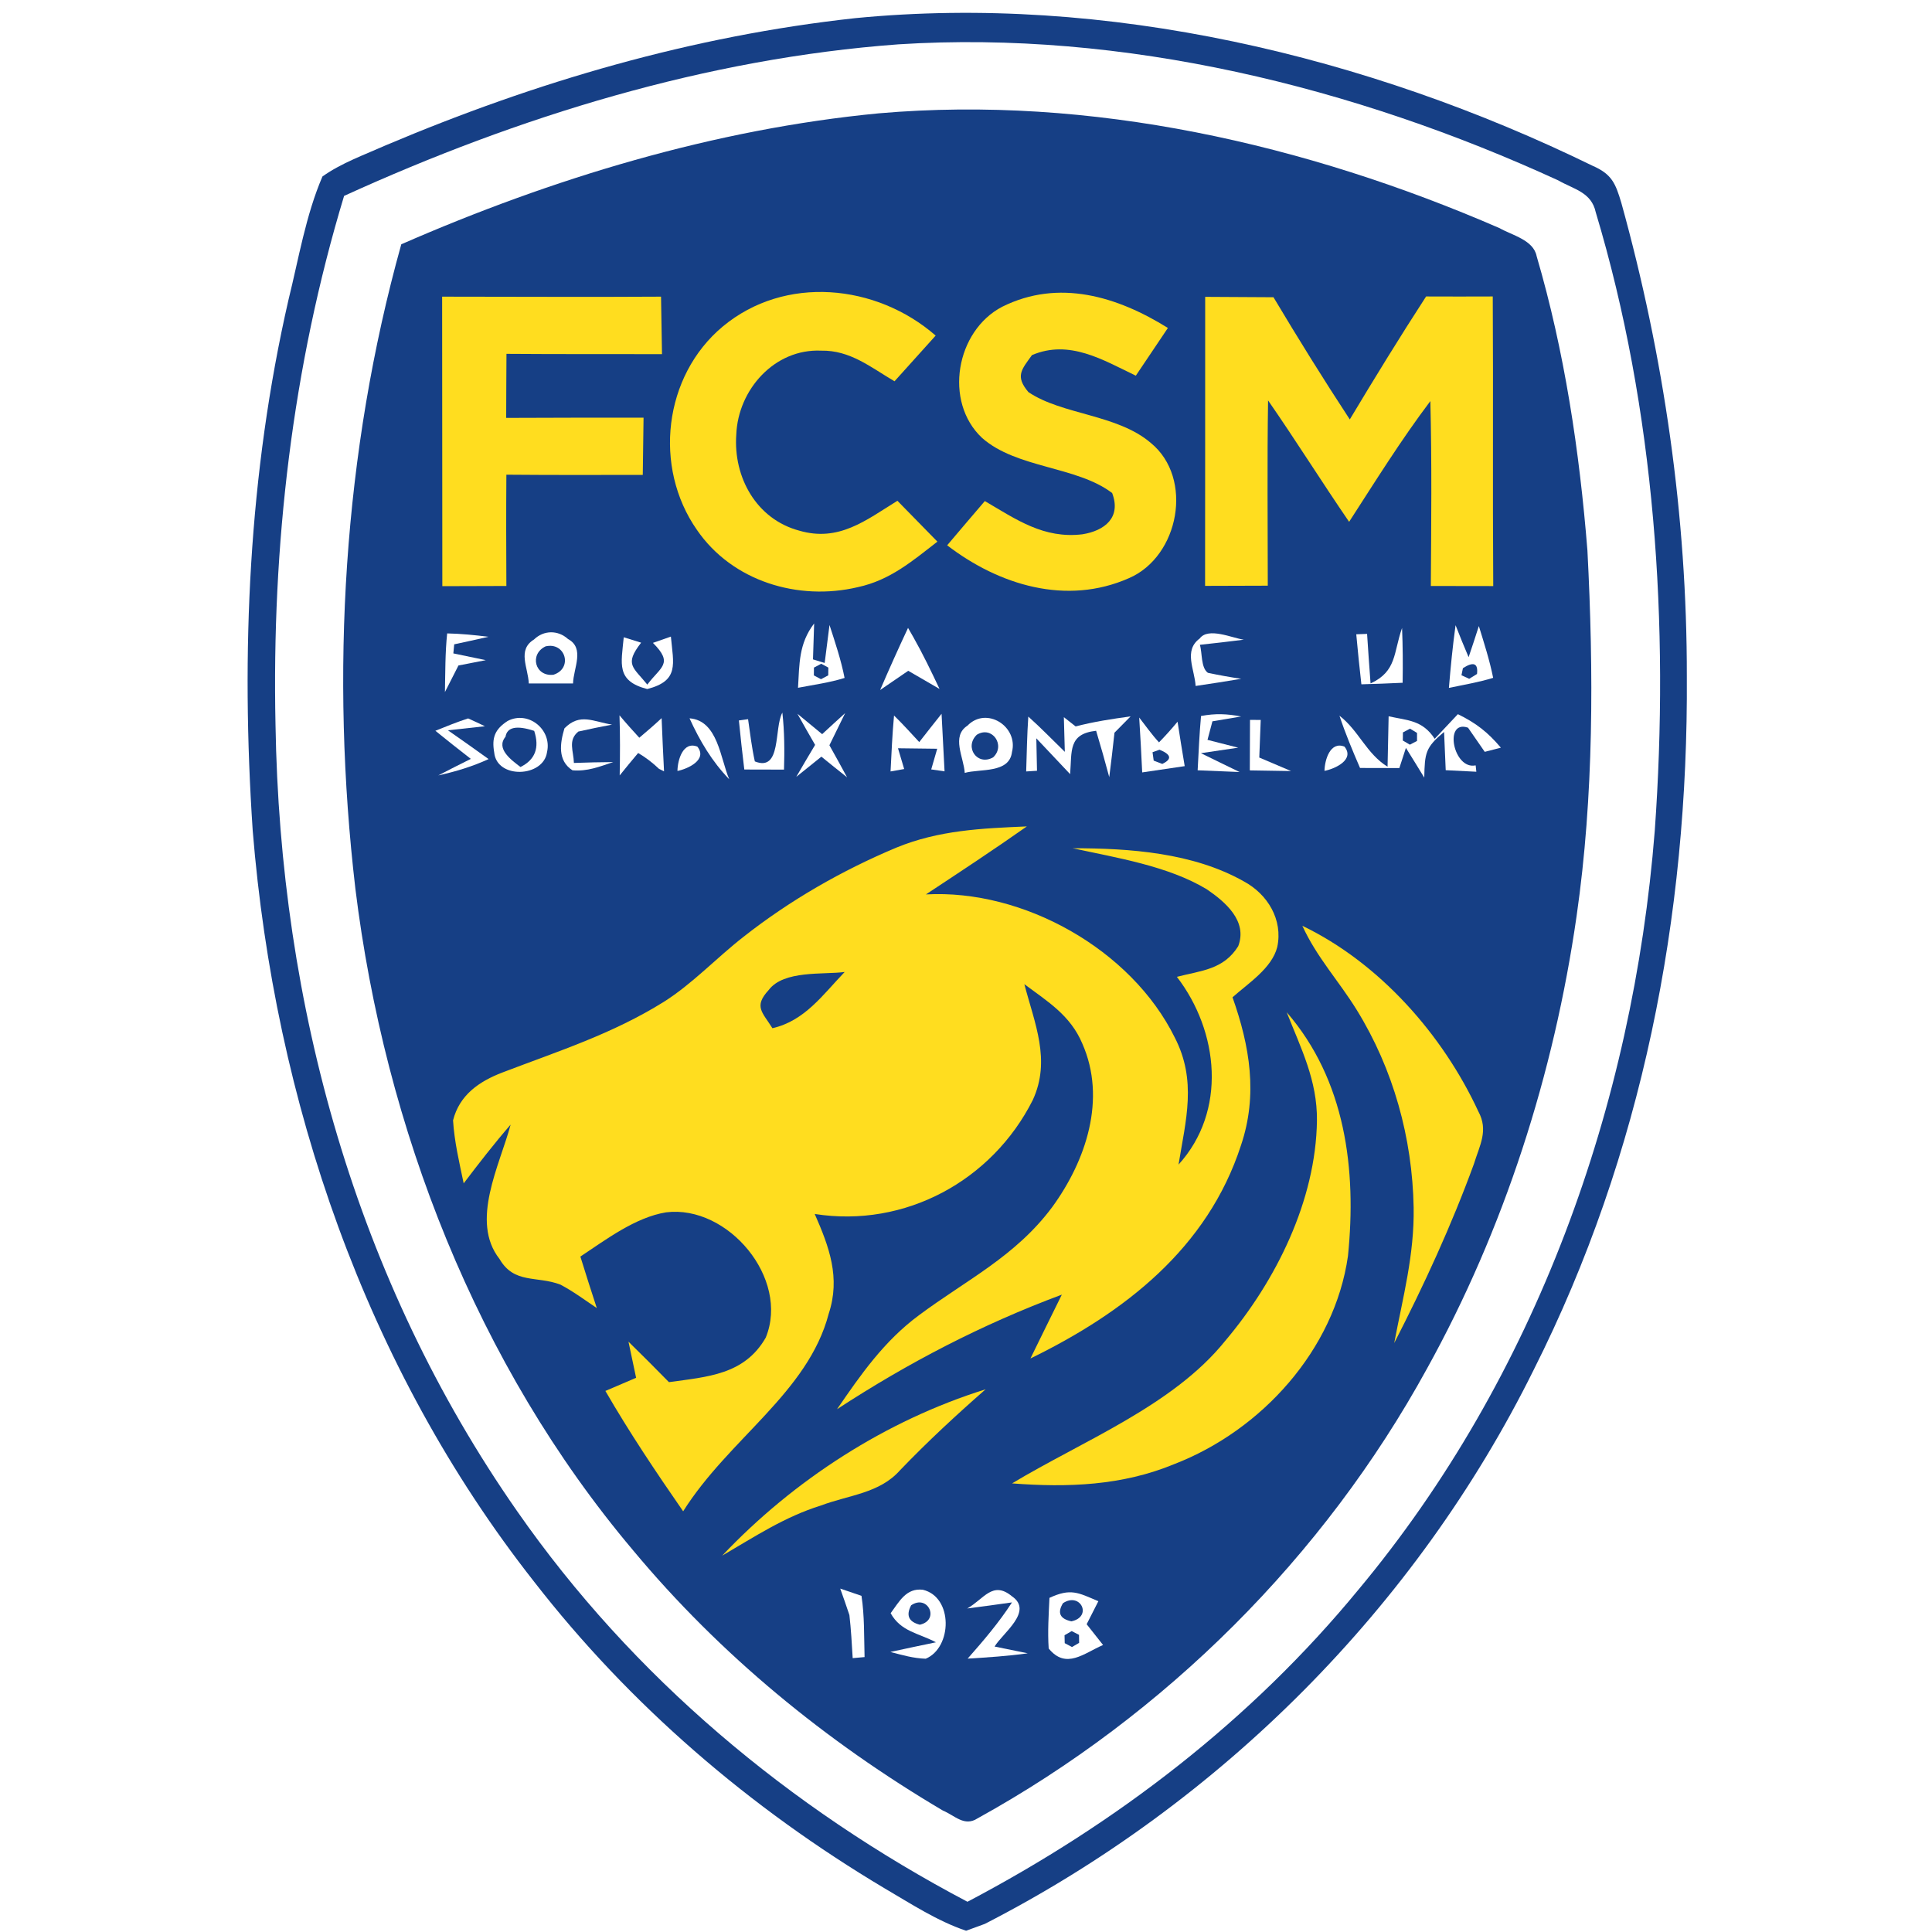
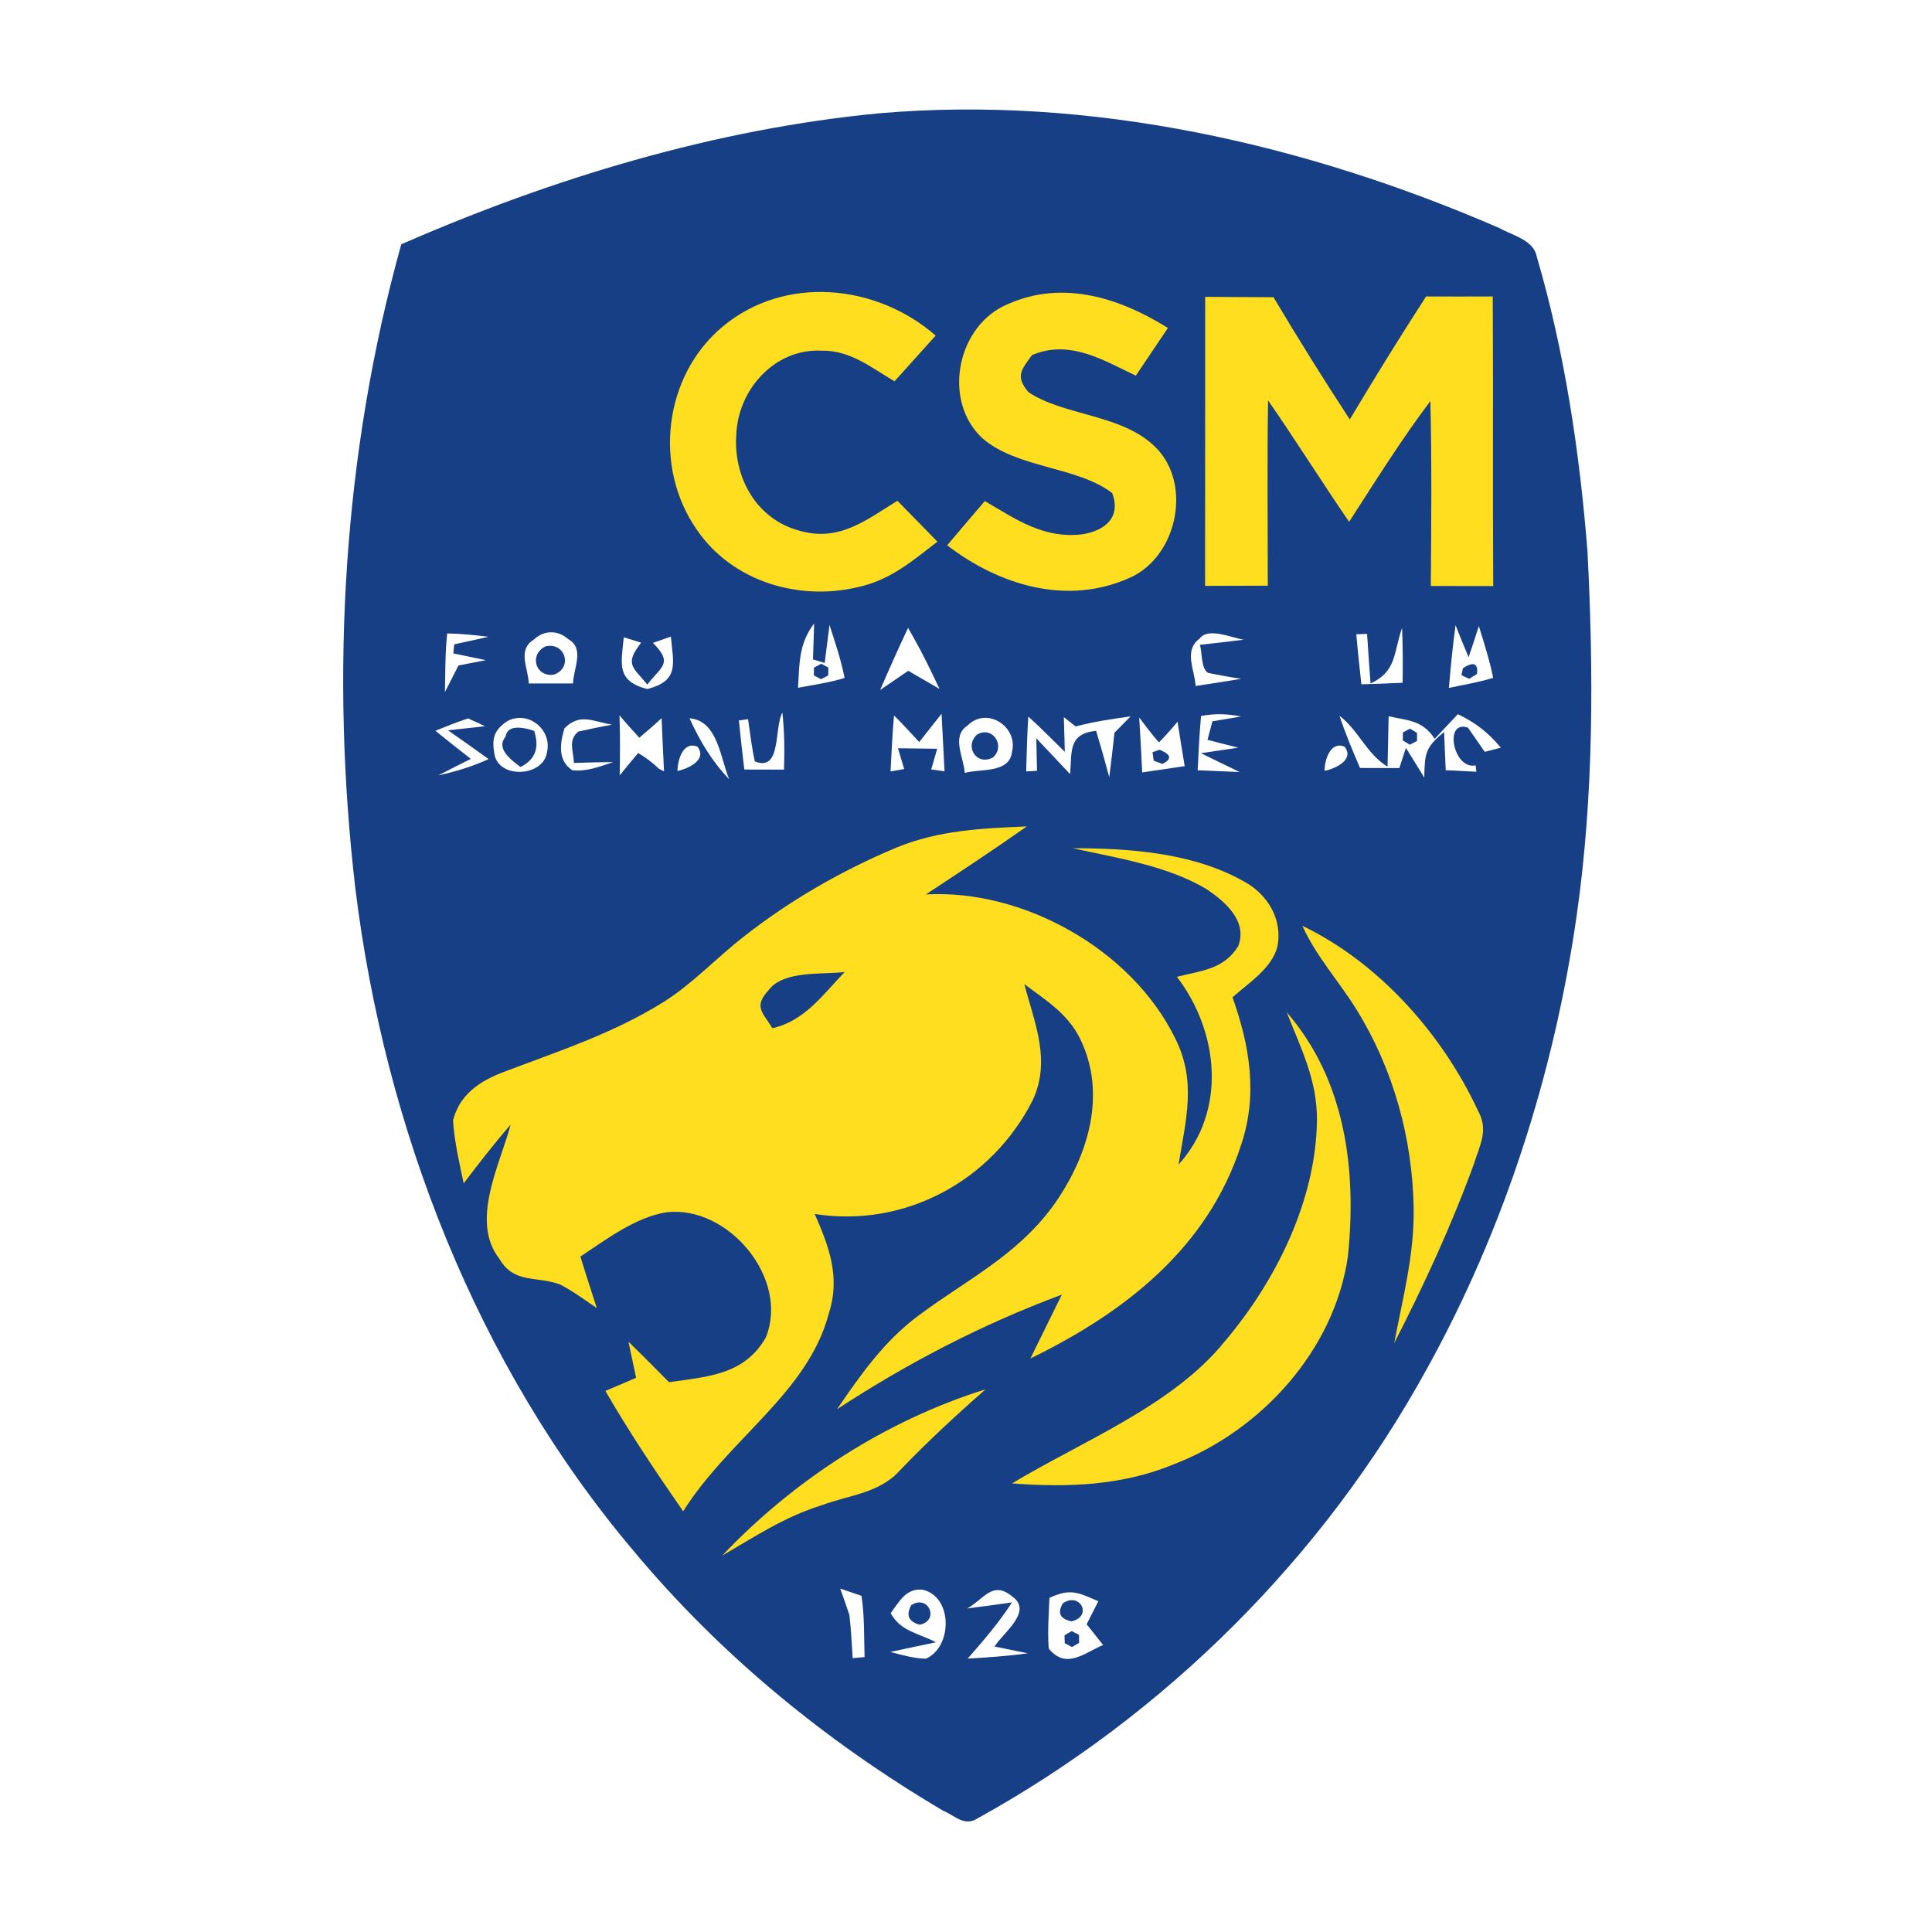
<svg xmlns="http://www.w3.org/2000/svg" version="1.1" viewBox="0 0 200 200" width="200.0pt" height="200.0pt">
-   <path d="M 0.00 0.00 L 200.00 0.00 L 200.00 200.00 L 0.00 200.00 L 0.00 0.00 Z" fill="#ffffff" />
-   <path d="M 88.52 1.88 C 114.48 -0.66 141.57 5.78 164.86 17.16 C 166.87 18.03 167.24 19.00 167.84 21.00 C 172.26 36.93 174.64 53.45 174.62 70.00 C 174.78 94.87 170.01 119.48 158.78 141.78 C 146.61 166.39 126.34 186.64 101.95 199.16 L 100.01 199.87 C 97.03 198.87 94.24 197.04 91.54 195.46 C 77.63 187.17 65.21 176.52 55.27 163.71 C 37.83 141.53 28.43 113.95 26.16 85.98 C 24.93 67.55 25.73 49.06 29.87 31.01 C 30.92 26.78 31.65 22.29 33.38 18.27 C 35.34 16.87 37.76 16.01 39.96 15.03 C 55.53 8.44 71.68 3.72 88.52 1.88 Z" fill="#163f85" />
  <path d="M 93.00 4.59 C 116.28 3.10 140.22 8.99 161.30 18.67 C 162.93 19.60 164.74 19.89 165.19 21.97 C 171.35 42.46 172.82 64.73 171.30 86.01 C 169.05 114.44 158.99 142.55 140.61 164.58 C 129.50 178.09 115.60 188.74 100.15 196.87 C 81.71 187.15 65.50 173.61 53.55 156.46 C 36.84 132.54 28.98 104.02 28.52 75.00 C 28.13 56.50 30.25 38.01 35.62 20.28 C 53.67 12.05 73.15 6.05 93.00 4.59 Z" fill="#ffffff" />
  <path d="M 90.99 11.73 C 112.89 9.83 135.21 14.92 155.24 23.62 C 156.54 24.36 158.74 24.84 159.07 26.51 C 161.97 36.39 163.51 46.74 164.33 56.99 C 164.98 69.53 165.00 82.38 163.21 94.82 C 160.87 111.14 155.71 127.26 147.71 141.70 C 137.03 161.18 120.62 177.51 101.19 188.24 C 99.83 189.12 98.87 187.96 97.61 187.43 C 85.49 180.27 74.55 171.31 65.53 160.48 C 49.35 141.30 39.84 116.78 36.79 92.01 C 34.19 69.80 35.52 46.87 41.54 25.29 C 57.13 18.47 74.01 13.35 90.99 11.73 Z" fill="#163f85" />
  <path d="M 96.86 34.74 C 95.44 36.32 94.02 37.90 92.60 39.47 C 90.13 38.02 88.01 36.24 85.00 36.30 C 80.18 36.08 76.40 40.34 76.22 44.98 C 75.90 49.39 78.29 53.74 82.73 54.93 C 86.83 56.13 89.62 53.87 92.90 51.84 C 94.28 53.25 95.66 54.66 97.04 56.07 C 94.43 58.09 92.14 60.06 88.81 60.78 C 82.64 62.24 75.81 60.19 72.15 54.86 C 67.60 48.36 68.69 38.91 74.82 33.80 C 81.25 28.45 90.71 29.38 96.86 34.74 Z" fill="#ffdd1f" />
  <path d="M 120.90 33.95 C 119.79 35.60 118.69 37.24 117.58 38.89 C 114.18 37.26 110.70 35.11 106.83 36.76 C 105.74 38.27 105.07 38.94 106.46 40.59 C 109.95 42.95 115.68 42.88 119.14 45.86 C 123.59 49.51 122.07 57.61 116.87 59.85 C 110.40 62.71 103.42 60.57 98.05 56.45 C 99.35 54.92 100.64 53.39 101.95 51.87 C 105.21 53.78 108.04 55.79 112.05 55.31 C 114.36 54.94 116.09 53.57 115.13 51.04 C 111.48 48.25 105.24 48.50 101.66 45.33 C 97.67 41.59 98.95 34.24 103.76 31.75 C 109.61 28.84 115.67 30.69 120.90 33.95 Z" fill="#ffdd1f" />
-   <path d="M 45.77 30.71 C 53.33 30.71 60.88 30.76 68.43 30.71 C 68.47 32.69 68.50 34.68 68.53 36.66 C 63.16 36.65 57.80 36.67 52.43 36.63 C 52.42 38.84 52.40 41.05 52.40 43.26 C 57.14 43.23 61.88 43.24 66.62 43.24 C 66.59 45.21 66.57 47.19 66.54 49.16 C 61.83 49.17 57.13 49.18 52.42 49.14 C 52.39 52.98 52.40 56.82 52.42 60.66 C 50.21 60.66 48.00 60.67 45.79 60.68 C 45.77 50.69 45.79 40.70 45.77 30.71 Z" fill="#ffdd1f" />
  <path d="M 124.76 30.73 C 127.12 30.74 129.47 30.75 131.83 30.77 C 134.38 35.04 137.00 39.26 139.73 43.42 C 142.30 39.13 144.91 34.88 147.63 30.69 C 149.93 30.70 152.23 30.70 154.53 30.69 C 154.59 40.69 154.51 50.68 154.58 60.67 C 152.42 60.67 150.27 60.66 148.12 60.66 C 148.16 54.28 148.23 47.89 148.07 41.52 C 145.03 45.55 142.40 49.78 139.66 54.02 C 136.81 49.86 134.14 45.59 131.27 41.45 C 131.17 47.84 131.24 54.24 131.24 60.63 C 129.07 60.64 126.91 60.64 124.75 60.65 C 124.77 50.67 124.75 40.70 124.76 30.73 Z" fill="#ffdd1f" />
  <path d="M 46.29 65.57 C 47.72 65.60 49.14 65.74 50.56 65.92 C 49.38 66.19 48.20 66.45 47.02 66.70 L 46.93 67.64 C 48.05 67.87 49.17 68.10 50.29 68.34 C 49.35 68.53 48.41 68.71 47.46 68.89 C 47.00 69.81 46.53 70.73 46.06 71.64 C 46.10 69.62 46.08 67.58 46.29 65.57 Z" fill="#ffffff" />
  <path d="M 58.80 66.15 C 60.57 67.11 59.36 69.17 59.32 70.75 C 57.79 70.75 56.27 70.75 54.74 70.75 C 54.67 69.09 53.52 67.28 55.28 66.20 C 56.29 65.22 57.76 65.21 58.80 66.15 Z" fill="#ffffff" />
  <path d="M 94.00 65.00 L 94.54 65.94 C 95.53 67.69 96.40 69.50 97.26 71.32 C 96.18 70.69 95.10 70.07 94.02 69.44 C 93.05 70.11 92.08 70.77 91.11 71.43 C 92.04 69.27 93.00 67.13 94.00 65.00 Z" fill="#ffffff" />
  <path d="M 128.76 66.22 C 127.24 66.41 125.72 66.59 124.21 66.75 C 124.47 67.58 124.30 69.12 125.04 69.65 C 126.18 69.89 127.33 70.10 128.49 70.27 C 126.92 70.53 125.35 70.78 123.77 71.01 C 123.67 69.29 122.50 67.35 124.19 66.10 C 125.08 64.89 127.57 66.06 128.76 66.22 Z" fill="#ffffff" />
  <path d="M 140.40 65.66 L 141.52 65.62 C 141.63 67.33 141.75 69.04 141.88 70.75 C 144.61 69.49 144.24 67.56 145.14 65.01 C 145.22 66.90 145.23 68.79 145.20 70.68 C 143.77 70.75 142.35 70.80 140.93 70.84 C 140.73 69.12 140.56 67.39 140.40 65.66 Z" fill="#ffffff" />
  <path d="M 66.37 66.53 C 64.60 68.80 65.54 69.05 67.01 70.87 C 68.38 69.03 69.77 68.72 67.59 66.55 C 68.21 66.34 68.83 66.12 69.45 65.90 C 69.71 68.74 70.34 70.47 67.00 71.33 C 63.76 70.49 64.31 68.73 64.57 65.97 C 65.17 66.16 65.77 66.34 66.37 66.53 Z" fill="#ffffff" />
  <path d="M 84.28 64.54 L 84.16 68.26 L 85.37 68.63 C 85.53 67.32 85.70 66.01 85.87 64.70 C 86.45 66.49 87.07 68.33 87.43 70.18 C 85.87 70.67 84.21 70.89 82.61 71.20 C 82.76 68.72 82.68 66.63 84.28 64.54 Z" fill="#ffffff" />
  <path d="M 150.68 64.72 C 151.11 65.83 151.56 66.93 152.03 68.03 C 152.39 66.96 152.75 65.89 153.09 64.81 C 153.63 66.57 154.21 68.36 154.57 70.17 C 153.08 70.63 151.52 70.89 149.99 71.21 C 150.17 69.04 150.38 66.88 150.68 64.72 Z" fill="#ffffff" />
  <path d="M 56.48 66.91 C 58.54 66.43 59.34 69.20 57.29 69.85 C 55.38 70.07 54.77 67.72 56.48 66.91 Z" fill="#163f85" />
  <path d="M 84.26 69.11 L 85.01 68.71 L 85.75 69.11 L 85.74 69.91 L 84.99 70.31 L 84.25 69.92 L 84.26 69.11 Z" fill="#163f85" />
  <path d="M 151.44 69.17 C 152.54 68.46 153.03 68.66 152.90 69.77 L 152.09 70.27 L 151.29 69.90 L 151.44 69.17 Z" fill="#163f85" />
  <path d="M 128.48 74.17 L 125.51 74.67 C 125.34 75.31 125.17 75.95 125.00 76.59 C 126.06 76.86 127.12 77.13 128.18 77.40 C 126.90 77.58 125.61 77.78 124.32 77.97 C 125.65 78.63 126.99 79.27 128.32 79.92 C 126.87 79.86 125.43 79.80 123.98 79.74 C 124.08 77.86 124.16 75.99 124.33 74.12 C 125.81 73.84 127.01 73.89 128.48 74.17 Z" fill="#ffffff" />
  <path d="M 48.46 74.37 C 49.05 74.64 49.63 74.90 50.20 75.18 L 46.37 75.60 C 47.78 76.58 49.19 77.58 50.58 78.58 C 48.90 79.35 47.18 79.87 45.37 80.27 C 46.48 79.69 47.61 79.12 48.74 78.56 C 47.50 77.60 46.28 76.63 45.07 75.65 C 46.19 75.20 47.31 74.74 48.46 74.37 Z" fill="#ffffff" />
  <path d="M 52.54 74.64 C 54.67 73.51 57.16 75.52 56.63 77.85 C 56.27 80.49 51.41 80.67 51.16 77.89 C 50.89 76.35 51.24 75.49 52.54 74.64 Z" fill="#ffffff" />
  <path d="M 63.36 75.01 C 62.19 75.23 61.03 75.47 59.87 75.73 C 58.76 76.64 59.38 77.74 59.41 78.98 C 60.77 78.93 62.12 78.90 63.48 78.89 C 62.07 79.36 60.79 79.88 59.26 79.74 C 57.70 78.74 57.97 76.94 58.43 75.40 C 60.04 73.75 61.45 74.73 63.36 75.01 Z" fill="#ffffff" />
  <path d="M 64.13 74.05 C 64.79 74.84 65.48 75.61 66.18 76.37 C 66.97 75.71 67.74 75.04 68.49 74.34 C 68.56 76.18 68.65 78.02 68.74 79.85 L 68.22 79.59 C 67.55 78.95 66.83 78.40 66.06 77.95 C 65.41 78.72 64.78 79.49 64.15 80.27 C 64.19 78.20 64.20 76.12 64.13 74.05 Z" fill="#ffffff" />
  <path d="M 75.49 80.67 C 73.70 78.82 72.44 76.69 71.38 74.36 C 74.32 74.58 74.57 78.54 75.49 80.67 Z" fill="#ffffff" />
  <path d="M 76.49 74.58 L 77.44 74.45 C 77.65 75.90 77.82 77.38 78.14 78.82 C 80.93 79.94 80.11 75.36 80.99 73.77 C 81.21 75.73 81.22 77.70 81.16 79.67 C 79.79 79.67 78.42 79.67 77.05 79.66 C 76.84 77.97 76.66 76.27 76.49 74.58 Z" fill="#ffffff" />
-   <path d="M 82.55 73.89 C 83.40 74.59 84.26 75.29 85.11 76.00 C 85.90 75.27 86.69 74.54 87.49 73.82 C 86.95 74.93 86.41 76.04 85.86 77.15 C 86.48 78.25 87.09 79.36 87.69 80.47 C 86.80 79.76 85.91 79.05 85.03 78.33 C 84.17 79.03 83.30 79.72 82.43 80.42 C 83.07 79.31 83.72 78.21 84.38 77.11 C 83.76 76.04 83.15 74.97 82.55 73.89 Z" fill="#ffffff" />
  <path d="M 92.55 74.07 C 93.45 74.95 94.30 75.89 95.16 76.82 C 95.93 75.84 96.69 74.86 97.47 73.89 C 97.58 75.87 97.68 77.86 97.78 79.85 L 96.40 79.65 L 97.02 77.51 L 92.96 77.46 L 93.60 79.61 L 92.19 79.86 C 92.29 77.92 92.37 76.00 92.55 74.07 Z" fill="#ffffff" />
  <path d="M 104.76 77.85 C 104.49 80.09 101.45 79.56 99.87 80.01 C 99.77 78.39 98.45 76.22 100.15 75.12 C 102.12 73.09 105.43 75.20 104.76 77.85 Z" fill="#ffffff" />
  <path d="M 106.45 74.18 C 107.75 75.34 108.97 76.61 110.23 77.83 C 110.20 76.63 110.16 75.43 110.13 74.24 C 110.54 74.56 110.95 74.88 111.35 75.20 C 113.22 74.71 115.13 74.42 117.04 74.16 C 116.48 74.72 115.92 75.29 115.37 75.85 C 115.20 77.39 115.03 78.92 114.83 80.45 C 114.40 78.84 113.95 77.24 113.47 75.65 C 110.57 75.97 110.97 77.74 110.78 80.14 C 109.62 78.90 108.45 77.67 107.28 76.43 L 107.35 79.79 L 106.23 79.86 C 106.29 77.97 106.32 76.07 106.45 74.18 Z" fill="#ffffff" />
-   <path d="M 129.40 74.52 L 130.51 74.53 C 130.46 75.83 130.41 77.13 130.36 78.42 C 131.46 78.88 132.56 79.35 133.65 79.82 C 132.23 79.80 130.80 79.78 129.38 79.75 C 129.39 78.00 129.40 76.26 129.40 74.52 Z" fill="#ffffff" />
  <path d="M 143.64 79.37 C 143.68 77.63 143.72 75.89 143.75 74.15 C 145.74 74.59 147.25 74.54 148.52 76.48 C 149.33 75.63 150.13 74.78 150.92 73.93 C 152.80 74.85 154.01 75.79 155.37 77.40 C 154.81 77.54 154.25 77.69 153.70 77.83 L 151.97 75.33 C 149.42 74.44 150.44 79.73 152.76 79.23 C 152.78 79.45 152.81 79.67 152.83 79.89 C 151.77 79.84 150.71 79.79 149.66 79.73 L 149.49 75.77 C 147.56 77.38 147.49 77.93 147.44 80.50 C 146.81 79.47 146.18 78.44 145.54 77.42 C 145.31 78.11 145.09 78.81 144.86 79.51 C 143.51 79.50 142.15 79.50 140.79 79.50 C 140.02 77.72 139.27 75.93 138.66 74.09 C 140.66 75.63 141.44 78.01 143.64 79.37 Z" fill="#ffffff" />
  <path d="M 119.98 76.85 C 120.65 76.16 121.29 75.45 121.90 74.71 C 122.14 76.25 122.38 77.78 122.64 79.31 C 121.17 79.53 119.71 79.75 118.24 79.96 C 118.15 78.06 118.05 76.17 117.93 74.28 C 118.60 75.14 119.24 76.05 119.98 76.85 Z" fill="#ffffff" />
  <path d="M 52.33 76.27 C 52.49 75.27 53.48 75.06 55.30 75.66 C 55.87 77.41 55.40 78.65 53.88 79.40 C 52.98 78.71 51.29 77.52 52.33 76.27 Z" fill="#163f85" />
  <path d="M 101.12 76.06 C 102.71 75.08 104.13 77.17 102.81 78.40 C 101.17 79.33 99.79 77.34 101.12 76.06 Z" fill="#163f85" />
  <path d="M 145.23 75.82 L 145.96 75.43 L 146.69 75.87 L 146.69 76.70 L 145.95 77.09 L 145.22 76.66 L 145.23 75.82 Z" fill="#163f85" />
  <path d="M 72.19 77.29 C 73.27 78.64 71.22 79.59 70.13 79.81 C 70.14 78.69 70.70 76.70 72.19 77.29 Z" fill="#ffffff" />
  <path d="M 139.18 77.29 C 140.27 78.64 138.20 79.59 137.11 79.80 C 137.13 78.68 137.70 76.70 139.18 77.29 Z" fill="#ffffff" />
  <path d="M 119.31 77.87 L 120.03 77.61 C 121.25 78.10 121.35 78.59 120.32 79.08 L 119.43 78.74 L 119.31 77.87 Z" fill="#163f85" />
  <path d="M 106.30 85.55 C 102.86 87.97 99.35 90.28 95.85 92.59 C 105.95 92.03 117.11 98.29 121.61 107.40 C 123.91 111.87 122.76 115.91 122.00 120.56 C 127.03 115.03 126.18 106.78 121.83 101.12 C 124.36 100.47 126.66 100.38 128.18 97.95 C 129.17 95.35 126.85 93.37 124.93 92.06 C 120.92 89.64 115.59 88.80 111.05 87.81 C 116.96 87.81 123.50 88.27 128.76 91.24 C 131.22 92.56 132.83 95.21 132.22 98.04 C 131.66 100.24 129.21 101.79 127.59 103.24 C 129.38 108.30 130.23 113.33 128.47 118.55 C 125.01 129.23 116.40 135.88 106.67 140.63 C 107.74 138.42 108.84 136.23 109.92 134.02 C 101.65 137.10 94.03 141.06 86.65 145.88 C 89.13 142.26 91.54 138.81 95.12 136.16 C 100.06 132.48 105.11 130.08 108.93 124.95 C 112.43 120.14 114.57 113.76 112.04 108.03 C 110.81 105.11 108.47 103.69 106.04 101.88 C 107.10 105.94 108.82 109.75 106.91 113.88 C 102.71 122.22 93.69 127.14 84.34 125.67 C 85.84 129.08 87.02 132.26 85.79 135.99 C 83.65 144.17 75.46 148.92 70.72 156.45 C 67.90 152.38 65.15 148.28 62.67 143.99 C 63.73 143.54 64.79 143.09 65.85 142.63 C 65.58 141.39 65.32 140.14 65.06 138.89 C 66.47 140.27 67.87 141.67 69.25 143.08 C 73.22 142.52 77.06 142.33 79.27 138.47 C 81.77 132.34 75.35 124.71 68.96 125.50 C 65.78 126.01 62.72 128.33 60.08 130.08 C 60.63 131.86 61.20 133.64 61.78 135.41 C 60.55 134.58 59.32 133.67 58.01 132.98 C 55.55 132.05 53.23 132.94 51.71 130.33 C 48.64 126.42 51.74 120.62 52.86 116.42 C 51.16 118.38 49.57 120.43 48.00 122.50 C 47.55 120.36 47.03 118.16 46.90 115.98 C 47.56 113.35 49.61 111.94 52.02 111.02 C 57.80 108.81 63.38 107.04 68.72 103.71 C 71.68 101.84 74.18 99.15 76.98 96.97 C 81.77 93.20 87.17 90.10 92.78 87.75 C 97.17 85.94 101.62 85.75 106.30 85.55 Z" fill="#ffdd1f" />
  <path d="M 134.82 95.84 C 142.78 99.67 149.34 107.08 153.03 115.04 C 154.11 117.02 153.18 118.54 152.58 120.49 C 150.25 126.87 147.43 132.99 144.33 139.03 C 145.23 134.27 146.42 129.91 146.34 125.00 C 146.21 117.81 144.24 110.68 140.45 104.55 C 138.60 101.55 136.30 99.09 134.82 95.84 Z" fill="#ffdd1f" />
  <path d="M 87.44 100.62 C 85.18 102.97 83.31 105.68 79.96 106.44 C 78.94 104.79 77.98 104.21 79.58 102.48 C 81.14 100.42 85.22 100.91 87.44 100.62 Z" fill="#163f85" />
  <path d="M 133.20 104.79 C 139.29 111.82 140.45 121.06 139.54 130.03 C 138.15 139.75 130.59 148.07 121.57 151.56 C 116.17 153.80 110.53 154.00 104.77 153.56 C 112.07 149.16 121.44 145.51 126.82 138.82 C 132.09 132.59 136.22 124.28 136.33 116.00 C 136.37 111.82 134.68 108.55 133.20 104.79 Z" fill="#ffdd1f" />
  <path d="M 102.03 143.82 C 98.96 146.51 96.01 149.24 93.18 152.19 C 91.05 154.60 87.90 154.75 84.98 155.85 C 81.22 157.02 78.12 159.08 74.76 161.04 C 82.17 153.21 91.72 147.04 102.03 143.82 Z" fill="#ffdd1f" />
  <path d="M 95.53 164.57 C 98.69 165.32 98.58 170.56 95.83 171.71 C 94.56 171.67 93.39 171.33 92.17 171.01 C 93.74 170.67 95.32 170.33 96.89 170.01 C 95.08 169.05 93.26 168.91 92.20 167.00 C 93.09 165.80 93.80 164.37 95.53 164.57 Z" fill="#ffffff" />
  <path d="M 104.76 165.25 C 107.02 166.80 103.77 169.08 102.96 170.45 L 106.39 171.15 C 104.33 171.44 102.25 171.57 100.17 171.70 C 101.81 169.84 103.41 167.97 104.76 165.88 C 103.22 166.10 101.67 166.31 100.12 166.51 C 101.84 165.56 102.75 163.58 104.76 165.25 Z" fill="#ffffff" />
  <path d="M 113.70 165.76 C 113.30 166.56 112.89 167.35 112.49 168.14 C 113.06 168.86 113.62 169.57 114.19 170.29 C 112.22 171.13 110.36 172.87 108.56 170.65 C 108.44 168.91 108.56 167.15 108.64 165.41 C 110.84 164.39 111.60 164.86 113.70 165.76 Z" fill="#ffffff" />
  <path d="M 86.98 164.45 L 89.18 165.20 C 89.50 167.28 89.44 169.44 89.50 171.54 L 88.27 171.65 C 88.18 170.15 88.10 168.68 87.93 167.19 C 87.62 166.27 87.31 165.36 86.98 164.45 Z" fill="#ffffff" />
  <path d="M 94.32 166.18 C 96.06 164.99 97.33 167.72 95.22 168.19 C 94.06 167.89 93.77 167.22 94.32 166.18 Z" fill="#163f85" />
  <path d="M 110.04 165.96 C 111.85 164.76 113.13 167.37 110.91 167.84 C 109.72 167.58 109.43 166.96 110.04 165.96 Z" fill="#163f85" />
  <path d="M 110.20 169.28 L 110.94 168.85 L 111.70 169.24 L 111.71 170.07 L 110.97 170.50 L 110.22 170.10 L 110.20 169.28 Z" fill="#163f85" />
</svg>